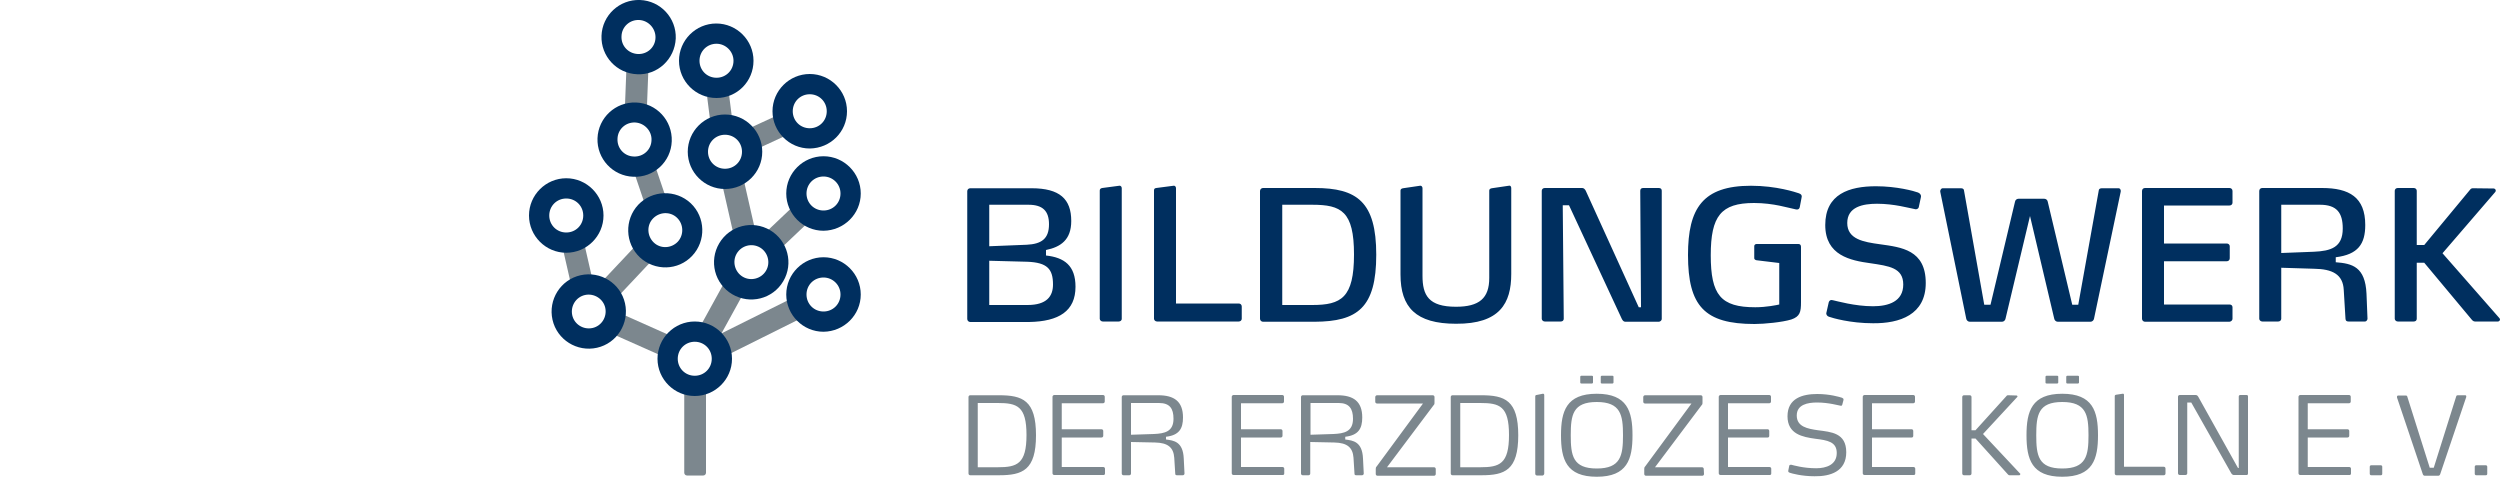
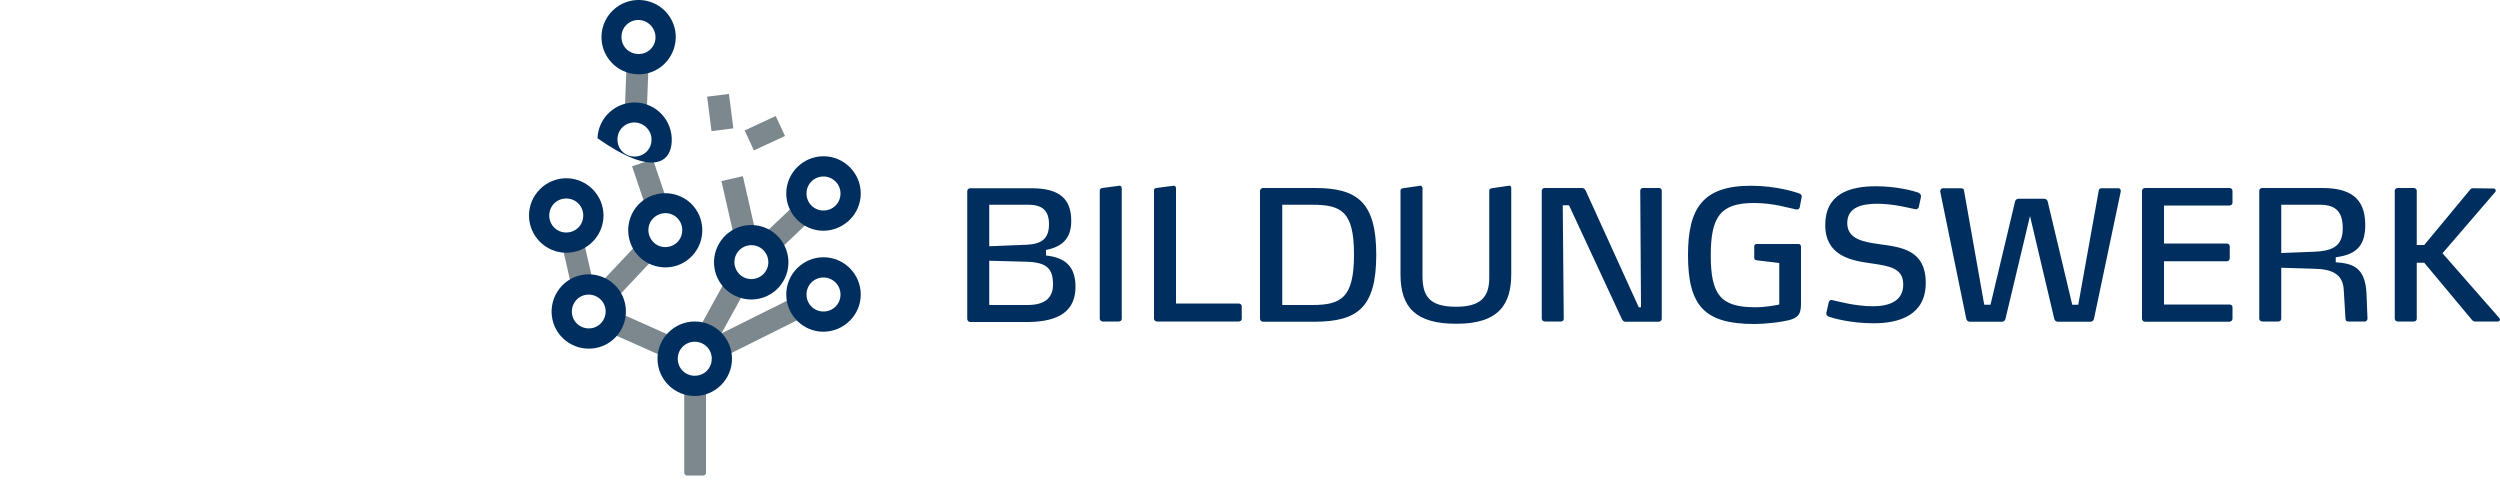
<svg xmlns="http://www.w3.org/2000/svg" version="1.1" id="Ebene_1" x="0px" y="0px" viewBox="0 0 1000 200" style="enable-background:new 0 0 1000 200;" xml:space="preserve">
  <style type="text/css">
	.st0{fill:#7C878E;}
	.st1{fill:#002F5F;}
</style>
  <g>
    <path class="st0" d="M282.4,189.1c0,0.6-0.5,1.1-1.1,1.1h-6.5c-0.6,0-1.1-0.5-1.1-1.1v-33.6c0-0.6,0.5-1.1,1.1-1.1h6.5   c0.6,0,1.1,0.5,1.1,1.1V189.1z" />
    <rect x="285.5" y="125.7" transform="matrix(0.895 -0.446 0.446 0.895 -26.018 149.689)" class="st0" width="38.7" height="8.8" />
    <rect x="276.3" y="119.6" transform="matrix(0.482 -0.876 0.876 0.482 40.919 317.166)" class="st0" width="24.7" height="8.8" />
    <rect x="253" y="120.7" transform="matrix(0.407 -0.914 0.914 0.407 29.913 314.898)" class="st0" width="8.8" height="27.4" />
    <rect x="226.9" y="97.9" transform="matrix(0.975 -0.223 0.223 0.975 -18.014 54.221)" class="st0" width="8.8" height="18.1" />
    <rect x="236.7" y="104.8" transform="matrix(0.685 -0.728 0.728 0.685 -0.827 216.509)" class="st0" width="26.6" height="8.8" />
    <rect x="304.4" y="86.7" transform="matrix(0.725 -0.688 0.688 0.725 23.701 241.666)" class="st0" width="20.6" height="8.8" />
    <rect x="291.4" y="71" transform="matrix(0.975 -0.222 0.222 0.975 -11.305 67.89)" class="st0" width="8.8" height="26.3" />
    <rect x="255.6" y="64.5" transform="matrix(0.947 -0.321 0.321 0.947 -9.934 87.489)" class="st0" width="8.8" height="18.7" />
    <rect x="299.1" y="48.9" transform="matrix(0.907 -0.421 0.421 0.907 5.992 133.749)" class="st0" width="13.7" height="8.8" />
    <rect x="283.7" y="38" transform="matrix(0.992 -0.126 0.126 0.992 -3.369 36.719)" class="st0" width="8.8" height="13.9" />
    <rect x="245.3" y="30.1" transform="matrix(3.839334e-02 -0.999 0.999 3.839334e-02 210.45 287.608)" class="st0" width="18.7" height="8.8" />
-     <path class="st1" d="M304.9,60.7c0-8.2-6.7-14.9-14.9-14.9c-8.2,0-14.9,6.7-14.9,14.9s6.7,14.9,14.9,14.9   C298.2,75.6,304.9,68.9,304.9,60.7L304.9,60.7z M296.8,60.7c0,3.8-3,6.8-6.8,6.8s-6.8-3-6.8-6.8s3-6.8,6.8-6.8   S296.8,56.9,296.8,60.7L296.8,60.7z" />
    <path class="st1" d="M344.3,117.8c0-8.2-6.7-14.9-14.9-14.9c-8.2,0-14.9,6.7-14.9,14.9s6.7,14.9,14.9,14.9   C337.6,132.6,344.3,126,344.3,117.8L344.3,117.8z M336.2,117.8c0,3.8-3,6.8-6.8,6.8c-3.8,0-6.8-3-6.8-6.8s3-6.8,6.8-6.8   C333.1,111,336.2,114,336.2,117.8L336.2,117.8z" />
    <path class="st1" d="M344.3,77.4c0-8.2-6.7-14.9-14.9-14.9c-8.2,0-14.9,6.7-14.9,14.9s6.7,14.9,14.9,14.9   C337.6,92.2,344.3,85.6,344.3,77.4L344.3,77.4z M336.2,77.4c0,3.8-3,6.8-6.8,6.8c-3.8,0-6.8-3-6.8-6.8s3-6.8,6.8-6.8   C333.1,70.6,336.2,73.6,336.2,77.4L336.2,77.4z" />
-     <path class="st1" d="M301.4,24.3c0-8.2-6.7-14.9-14.9-14.9c-8.2,0-14.9,6.7-14.9,14.9s6.7,14.9,15,14.9   C294.8,39.2,301.4,32.6,301.4,24.3L301.4,24.3z M293.4,24.3c0,3.8-3,6.8-6.8,6.8s-6.8-3-6.8-6.8s3-6.8,6.8-6.8   C290.3,17.5,293.4,20.6,293.4,24.3L293.4,24.3z" />
-     <path class="st1" d="M338.8,44.5c0-8.2-6.7-14.9-14.9-14.9c-8.2,0-14.9,6.7-14.9,14.9s6.7,14.9,14.9,14.9   C332.2,59.3,338.8,52.7,338.8,44.5L338.8,44.5z M330.7,44.5c0,3.8-3,6.8-6.8,6.8c-3.8,0-6.8-3-6.8-6.8s3-6.8,6.8-6.8   C327.7,37.7,330.7,40.7,330.7,44.5L330.7,44.5z" />
    <path class="st1" d="M292.8,143.5c0-8.2-6.7-14.9-14.9-14.9c-8.2,0-14.9,6.7-14.9,14.9s6.7,14.9,14.9,14.9   C286.1,158.4,292.8,151.7,292.8,143.5L292.8,143.5z M284.7,143.5c0,3.8-3,6.8-6.8,6.8c-3.8,0-6.8-3-6.8-6.8s3-6.8,6.8-6.8   C281.7,136.7,284.7,139.7,284.7,143.5L284.7,143.5z" />
    <path class="st1" d="M308.1,92.1c-7.1-4.2-16.2-1.9-20.4,5.2c-4.2,7.1-1.9,16.2,5.2,20.4c7.1,4.2,16.2,1.9,20.4-5.2   C317.5,105.4,315.1,96.3,308.1,92.1L308.1,92.1z M304,99c3.2,1.9,4.3,6.1,2.4,9.3c-1.9,3.2-6.1,4.3-9.3,2.4s-4.3-6.1-2.4-9.3   S300.7,97.1,304,99L304,99z" />
    <path class="st1" d="M241.4,86.2c0-8.2-6.7-14.9-14.9-14.9c-8.2,0-14.9,6.7-14.9,14.9s6.7,14.9,14.9,14.9   C234.7,101.1,241.4,94.4,241.4,86.2L241.4,86.2z M233.3,86.2c0,3.8-3,6.8-6.8,6.8c-3.8,0-6.8-3-6.8-6.8s3-6.8,6.8-6.8   C230.3,79.4,233.3,82.4,233.3,86.2L233.3,86.2z" />
    <path class="st1" d="M276.9,102.3c5.6-6,5.3-15.4-0.6-21c-6-5.6-15.4-5.3-21,0.6c-5.6,6-5.3,15.4,0.6,21   C261.9,108.5,271.3,108.3,276.9,102.3L276.9,102.3z M271.1,96.7c-2.6,2.7-6.9,2.9-9.6,0.3c-2.7-2.6-2.9-6.9-0.3-9.6   s6.9-2.9,9.6-0.3C273.5,89.7,273.6,94,271.1,96.7L271.1,96.7z" />
    <path class="st1" d="M250,121.3c-1.8-8-9.8-13-17.8-11.2s-13,9.8-11.2,17.8c1.8,8,9.8,13,17.8,11.2S251.8,129.3,250,121.3   L250,121.3z M242.1,123.1c0.8,3.7-1.5,7.3-5.1,8.1c-3.7,0.8-7.3-1.5-8.1-5.1c-0.8-3.7,1.5-7.3,5.1-8.1   C237.6,117.2,241.3,119.5,242.1,123.1L242.1,123.1z" />
    <path class="st1" d="M270.3,15.4C270.6,7.2,264.2,0.3,256,0c-8.2-0.3-15.1,6.1-15.4,14.3s6.1,15.1,14.3,15.4   C263,30.1,269.9,23.7,270.3,15.4L270.3,15.4z M262.2,15.1c-0.1,3.8-3.3,6.7-7.1,6.5c-3.8-0.2-6.7-3.3-6.5-7.1   c0.1-3.8,3.3-6.7,7.1-6.5C259.4,8.2,262.3,11.4,262.2,15.1L262.2,15.1z" />
-     <path class="st1" d="M268.7,56.5c0.3-8.3-6.1-15.2-14.3-15.5s-15.1,6.1-15.4,14.3c-0.3,8.2,6.1,15.1,14.3,15.4   C261.5,71.1,268.4,64.7,268.7,56.5L268.7,56.5z M260.6,56.1c-0.1,3.8-3.3,6.7-7.1,6.5c-3.8-0.1-6.7-3.3-6.5-7.1   c0.1-3.8,3.3-6.7,7.1-6.5C257.8,49.2,260.8,52.4,260.6,56.1L260.6,56.1z" />
+     <path class="st1" d="M268.7,56.5c0.3-8.3-6.1-15.2-14.3-15.5s-15.1,6.1-15.4,14.3C261.5,71.1,268.4,64.7,268.7,56.5L268.7,56.5z M260.6,56.1c-0.1,3.8-3.3,6.7-7.1,6.5c-3.8-0.1-6.7-3.3-6.5-7.1   c0.1-3.8,3.3-6.7,7.1-6.5C257.8,49.2,260.8,52.4,260.6,56.1L260.6,56.1z" />
    <path class="st1" d="M430.2,114.7c0-8.5-4.5-11.7-11.8-12.5V100c5.8-1.2,10.1-4,10.1-11.6c0-8.8-4.6-13.1-15.9-13.1h-24.5   c-0.7,0-1.2,0.5-1.2,1.2v51.1c0,0.7,0.6,1.2,1.2,1.2h23.5C423.6,128.6,430.2,124.4,430.2,114.7L430.2,114.7z M421.2,113.8   c0,4.7-2.5,8.2-10.2,8.2h-15.3v-17.7l15.2,0.4C418.9,105,421.2,107.6,421.2,113.8L421.2,113.8z M419.6,89.7c0,5.9-3.1,7.9-8.9,8.2   l-15,0.6V81.9h15.7C417.1,81.9,419.6,84.4,419.6,89.7L419.6,89.7z M448.7,127.6V75.3c0-0.5-0.3-1.1-1-1l-6.8,0.9   c-0.6,0.1-1,0.4-1,1v51.3c0,0.6,0.6,1.1,1.2,1.1h6.4C448.2,128.6,448.7,128.1,448.7,127.6L448.7,127.6z M496.7,127.5v-4.9   c0-0.7-0.5-1.2-1.2-1.2h-25.1V75.3c0-0.5-0.3-1.1-1-1l-6.9,0.9c-0.7,0.1-0.9,0.4-0.9,1v51.3c0,0.6,0.6,1.1,1.2,1.1h32.7   C496.2,128.6,496.7,128.1,496.7,127.5L496.7,127.5z M550.5,101.9c0-21.2-7.7-26.7-24.6-26.7h-20.7c-0.6,0-1.2,0.5-1.2,1.2v51.1   c0,0.7,0.6,1.2,1.2,1.2h20.7C542.9,128.6,550.5,123.2,550.5,101.9L550.5,101.9z M541.6,101.8c0,17.3-5.1,20.2-16.7,20.2h-12V81.9   h12C536.5,81.9,541.6,84.5,541.6,101.8L541.6,101.8z M604.5,109.6V75.3c0-0.5-0.2-1.2-1-1l-6.8,1c-0.6,0.1-1,0.4-1,0.9v35   c0,8.1-4,11.5-13.3,11.5c-11,0-13.4-4.6-13.4-12.4v-35c0-0.5-0.3-1.1-1-1l-6.8,1c-0.6,0.1-1,0.4-1,0.9v33.6   c0,13.1,6.1,19.7,22.2,19.7C599.9,129.6,604.5,121.3,604.5,109.6L604.5,109.6z M664.7,127.6V76.3c0-0.7-0.4-1.1-1.2-1.1h-6.2   c-0.7,0-1.2,0.3-1.2,1.1l0.3,46.6h-0.9l-21.2-46.6c-0.3-0.6-0.8-1.1-1.4-1.1h-15c-0.7,0-1.2,0.5-1.2,1.1v51.2   c0,0.6,0.6,1.1,1.2,1.1h6.4c0.7,0,1.2-0.4,1.2-1.1l-0.4-45.4h2.5l21.1,45.4c0.3,0.6,0.7,1.2,1.4,1.2h13.5   C664.2,128.6,664.7,128.1,664.7,127.6L664.7,127.6z M720.6,79.2c0.1-0.4,0.1-0.5,0.1-0.6c0-0.7-0.4-1-1.2-1.3   c-1.2-0.4-8.9-3-19.1-3c-19.3,0-25.2,9-25.2,27.7c0,20.4,6.6,27.6,26.6,27.6c3.9,0,11.1-0.7,14.7-1.8c3.5-1.2,3.9-3,3.9-6.9V98.7   c0-0.7-0.4-1.1-1-1.1h-16.8c-0.5,0-0.9,0.4-0.9,0.8v4.9c0,0.4,0.4,0.7,0.9,0.8l9.1,1.1v16.6c-0.9,0.2-5.1,1.1-9.6,1.1   c-13.8,0-17.8-4.9-17.8-20.8c0-15.7,4.1-20.9,17.3-20.9c7.9,0,13.8,2,16.5,2.5c0.2,0.1,0.5,0.1,0.7,0.1c0.5,0,0.9-0.2,1.1-0.9   L720.6,79.2L720.6,79.2z M770.3,113.2c0-13.3-9.8-14.3-18.3-15.5c-6.6-0.9-13.1-2-13.1-8.5s6.3-7.7,11.9-7.7   c6.9,0,12.7,1.7,15.4,2.2c0.5,0.1,1.2-0.3,1.3-0.8l0.9-4.2c0.1-0.7-0.4-1.4-1.2-1.7c-1.6-0.6-8.5-2.5-16.8-2.5   c-10.7,0-20.3,3.1-20.3,15.5c0,12.2,10.1,14.2,18.1,15.3c7.4,1.1,13.1,1.8,13.1,8.5c0,6.8-5.9,8.7-12.1,8.7c-7.3,0-14.5-2.1-16-2.4   c-0.4-0.1-0.5-0.1-0.6-0.1c-0.5,0-0.9,0.3-1.1,0.9l-0.9,4c-0.1,0.3-0.1,0.4-0.1,0.4c0,0.6,0.4,1.2,1.1,1.4   c1.4,0.5,8.5,2.6,17.6,2.6C759.9,129.4,770.3,125.9,770.3,113.2L770.3,113.2z M848.3,76.6c0.1-0.8-0.4-1.3-0.8-1.3h-6.6   c-0.7,0-1.3,0.1-1.4,0.9l-8.2,45.7h-2.4l-9.8-41.2c-0.1-0.7-0.7-1.2-1.4-1.2h-10.3c-0.7,0-1.3,0.5-1.4,1.2l-9.8,41.2h-2.5   l-8.1-45.7c-0.1-0.8-0.7-0.9-1.4-0.9H777c-0.4,0-1,0.6-0.9,1.4l10.4,50.8c0.1,0.6,0.7,1.2,1.4,1.2h12.9c0.7,0,1.3-0.6,1.4-1.2   l9.8-41.1l9.7,41.1c0.1,0.6,0.7,1.2,1.4,1.2h13.1c0.7,0,1.3-0.6,1.4-1.2L848.3,76.6L848.3,76.6z M893,127.5v-4.6   c0-0.7-0.5-1.1-1.2-1.1h-26.2v-17.3h25.1c0.7,0,1.2-0.5,1.2-1.2v-4.8c0-0.6-0.5-1.1-1.2-1.1h-25.1V82.2h26.2c0.7,0,1.2-0.5,1.2-1.1   v-4.7c0-0.7-0.5-1.2-1.2-1.2H858c-0.7,0-1.2,0.5-1.2,1.2v51.1c0,0.7,0.6,1.2,1.2,1.2h33.8C892.5,128.6,893,128.1,893,127.5   L893,127.5z M947,127.5l-0.4-10c-0.5-10.8-5.7-12.1-12.3-12.6v-2c8.9-1.1,11.8-5.3,11.8-12.9c0-11.1-6.4-14.8-17.3-14.8h-23.9   c-0.7,0-1.2,0.5-1.2,1.2v51.1c0,0.6,0.6,1.1,1.2,1.1h6.4c0.7,0,1.2-0.5,1.2-1.1v-20.4l13.1,0.4c7.3,0.1,11.6,2.2,11.9,8.5l0.7,11.6   c0.1,0.7,0.4,1,1.2,1h6.6C946.6,128.6,947,127.9,947,127.5L947,127.5z M937.1,91.4c0,7.6-4.8,9-11.6,9.3l-13,0.5V81.9H928   C934.7,81.9,937.1,85.1,937.1,91.4L937.1,91.4z M999.8,127.3l-22.8-26l21.1-24.5c0.2-0.3,0.2-0.4,0.2-0.6c0-0.4-0.4-0.8-0.8-0.8   l-8.4-0.1c-0.4,0-0.8,0.2-1,0.5L969.7,98h-3V76.3c0-0.6-0.5-1.1-1.2-1.1h-6.4c-0.7,0-1.2,0.5-1.2,1.1v51.2c0,0.6,0.6,1.1,1.2,1.1   h6.4c0.7,0,1.2-0.4,1.2-1.1v-22.4h3l19.2,23c0.3,0.3,0.7,0.5,1.1,0.5h9.2c0.4,0,0.8-0.4,0.8-0.8   C1000,127.7,999.9,127.4,999.8,127.3L999.8,127.3z" />
-     <path class="st0" d="M414.4,174.1c0-14-5.4-16-14.8-16h-11.5c-0.4,0-0.7,0.3-0.7,0.7v30.6c0,0.4,0.3,0.7,0.7,0.7h11.5   C409,190.1,414.4,188.1,414.4,174.1L414.4,174.1z M410.6,174c0,11.6-3.8,12.9-11.5,12.9h-8v-25.7h8   C406.8,161.2,410.6,162.4,410.6,174L410.6,174z M442,189.4v-1.9c0-0.4-0.3-0.7-0.7-0.7h-16.6V175h15.9c0.4,0,0.7-0.3,0.7-0.7v-1.9   c0-0.4-0.3-0.7-0.7-0.7h-15.9v-10.4h16.5c0.4,0,0.7-0.3,0.7-0.7v-1.9c0-0.4-0.3-0.7-0.7-0.7h-19.5c-0.3,0-0.7,0.3-0.7,0.7v30.6   c0,0.4,0.3,0.7,0.7,0.7h19.5C441.7,190.1,442,189.8,442,189.4L442,189.4z M473.5,183.4c-0.3-6.8-4-7.2-7.1-7.6v-1.1   c5.2-0.6,6.8-3.2,6.8-7.7c0-6.5-3.6-8.9-9.9-8.9h-13.9c-0.4,0-0.7,0.3-0.7,0.7v30.6c0,0.4,0.3,0.7,0.7,0.7h2.3   c0.4,0,0.7-0.3,0.7-0.7v-12.6l9.6,0.2c5.2,0.1,7.4,2,7.7,6.1l0.4,6.4c0,0.4,0.2,0.6,0.7,0.6h2.3c0.4,0,0.7-0.3,0.7-0.7L473.5,183.4   L473.5,183.4z M469.4,167.5c0,5.2-3.6,5.9-7.8,6.1l-9.2,0.3v-12.7h11.2C467.9,161.2,469.4,163.4,469.4,167.5L469.4,167.5z    M513.7,189.4v-1.9c0-0.4-0.3-0.7-0.7-0.7h-16.6V175h15.9c0.4,0,0.7-0.3,0.7-0.7v-1.9c0-0.4-0.3-0.7-0.7-0.7h-15.9v-10.4h16.5   c0.4,0,0.7-0.3,0.7-0.7v-1.9c0-0.4-0.3-0.7-0.7-0.7h-19.5c-0.3,0-0.7,0.3-0.7,0.7v30.6c0,0.4,0.3,0.7,0.7,0.7h19.5   C513.4,190.1,513.7,189.8,513.7,189.4L513.7,189.4z M545.2,183.4c-0.3-6.8-4-7.2-7.1-7.6v-1.1c5.2-0.6,6.8-3.2,6.8-7.7   c0-6.5-3.6-8.9-9.9-8.9h-13.9c-0.4,0-0.7,0.3-0.7,0.7v30.6c0,0.4,0.3,0.7,0.7,0.7h2.3c0.4,0,0.7-0.3,0.7-0.7v-12.6l9.6,0.2   c5.2,0.1,7.4,2,7.7,6.1l0.4,6.4c0,0.4,0.2,0.6,0.7,0.6h2.3c0.4,0,0.7-0.3,0.7-0.7L545.2,183.4L545.2,183.4z M541.2,167.5   c0,5.2-3.6,5.9-7.8,6.1l-9.2,0.3v-12.7h11.3C539.6,161.2,541.2,163.4,541.2,167.5L541.2,167.5z M574.3,187.6c0-0.4-0.3-0.7-0.7-0.7   h-18.8l18.7-24.9c0.3-0.3,0.3-0.5,0.3-1v-2.2c0-0.4-0.3-0.7-0.7-0.7h-22.3c-0.3,0-0.7,0.3-0.7,0.7v1.9c0,0.4,0.3,0.7,0.7,0.7h18.4   l-18.4,25c-0.3,0.4-0.5,0.4-0.5,1.3v1.9c0,0.4,0.3,0.7,0.7,0.7h22.6c0.4,0,0.7-0.3,0.7-0.7V187.6L574.3,187.6z M607.3,174.1   c0-14-5.4-16-14.8-16H581c-0.4,0-0.7,0.3-0.7,0.7v30.6c0,0.4,0.3,0.7,0.7,0.7h11.6C601.9,190.1,607.3,188.1,607.3,174.1   L607.3,174.1z M603.6,174c0,11.6-3.8,12.9-11.5,12.9h-8v-25.7h8C599.8,161.2,603.6,162.4,603.6,174L603.6,174z M617.7,189.4v-31.3   c0-0.3-0.1-0.7-0.6-0.6l-2.5,0.5c-0.3,0-0.5,0.2-0.5,0.6v30.9c0,0.4,0.3,0.7,0.7,0.7h2.3C617.4,190.1,617.7,189.8,617.7,189.4   L617.7,189.4z M653,174.1c0-9.6-2.1-16.6-14.3-16.6c-12.2,0-14.3,7-14.3,16.6s2.1,16.6,14.3,16.6C650.9,190.7,653,183.7,653,174.1   L653,174.1z M649.2,174.1c0,8.1-0.9,13.3-10.5,13.3c-9.6,0-10.4-5.2-10.4-13.3s0.8-13.3,10.4-13.3   C648.3,160.8,649.2,166,649.2,174.1L649.2,174.1z M637.2,150.7c0-0.3-0.2-0.4-0.4-0.4h-4.3c-0.2,0-0.4,0.2-0.4,0.4v2.3   c0,0.3,0.2,0.4,0.4,0.4h4.3c0.2,0,0.4-0.2,0.4-0.4V150.7L637.2,150.7z M645.4,150.7c0-0.3-0.2-0.4-0.4-0.4h-4.3   c-0.2,0-0.4,0.2-0.4,0.4v2.3c0,0.3,0.2,0.4,0.4,0.4h4.3c0.2,0,0.4-0.2,0.4-0.4V150.7L645.4,150.7z M681.5,187.6   c0-0.4-0.3-0.7-0.7-0.7H662l18.7-24.9c0.3-0.3,0.3-0.5,0.3-1v-2.2c0-0.4-0.3-0.7-0.7-0.7H658c-0.3,0-0.7,0.3-0.7,0.7v1.9   c0,0.4,0.3,0.7,0.7,0.7h18.6l-18.4,25c-0.3,0.4-0.5,0.4-0.5,1.3v1.9c0,0.4,0.3,0.7,0.7,0.7h22.5c0.4,0,0.7-0.3,0.7-0.7L681.5,187.6   L681.5,187.6z M708.5,189.4v-1.9c0-0.4-0.3-0.7-0.7-0.7h-16.6V175h15.9c0.4,0,0.6-0.3,0.6-0.7v-1.9c0-0.4-0.3-0.7-0.6-0.7h-15.9   v-10.4h16.5c0.4,0,0.7-0.3,0.7-0.7v-1.9c0-0.4-0.3-0.7-0.7-0.7h-19.5c-0.3,0-0.7,0.3-0.7,0.7v30.6c0,0.4,0.3,0.7,0.7,0.7h19.5   C708.2,190.1,708.5,189.8,708.5,189.4L708.5,189.4z M738.5,180.9c0-7.8-6.1-8.1-11.3-8.8c-4.2-0.6-8.5-1.4-8.5-5.9   c0-4.4,4.4-5.2,8.1-5.2c4.7,0,8.7,1.2,9.5,1.3h0.1c0.3,0,0.4-0.1,0.5-0.4l0.5-1.9c0-0.2,0-0.2,0-0.3c0-0.3-0.3-0.4-0.6-0.6   c-0.9-0.3-4.9-1.5-9.9-1.5c-5.9,0-11.9,1.7-11.9,8.9s6.1,8.3,11.1,9c4.9,0.6,8.6,1.2,8.6,5.7c0,4.7-4.2,6.1-8.2,6.1   c-5.2,0-9.1-1.2-10-1.4h-0.2c-0.3,0-0.5,0.1-0.6,0.4l-0.4,2c0,0.1,0,0.2,0,0.2c0,0.3,0.3,0.5,0.6,0.6c0.9,0.3,4.8,1.4,9.9,1.4   C732.1,190.6,738.5,188.6,738.5,180.9L738.5,180.9z M766.1,189.4v-1.9c0-0.4-0.3-0.7-0.7-0.7h-16.6V175h15.9c0.4,0,0.6-0.3,0.6-0.7   v-1.9c0-0.4-0.3-0.7-0.6-0.7h-15.9v-10.4h16.5c0.4,0,0.7-0.3,0.7-0.7v-1.9c0-0.4-0.3-0.7-0.7-0.7h-19.5c-0.3,0-0.7,0.3-0.7,0.7   v30.6c0,0.4,0.3,0.7,0.7,0.7h19.5C765.8,190.1,766.1,189.8,766.1,189.4L766.1,189.4z M808.1,189.5l-14.9-15.9l13.7-14.8   c0,0,0.1-0.1,0.1-0.2c0-0.2-0.2-0.4-0.4-0.4l-3.3-0.1c-0.3,0-0.5,0-0.7,0.3l-12.4,13.7h-1.6v-13.3c0-0.4-0.3-0.7-0.7-0.7h-2.3   c-0.4,0-0.7,0.3-0.7,0.7v30.6c0,0.4,0.3,0.7,0.7,0.7h2.3c0.4,0,0.7-0.3,0.7-0.7v-14h1.6l13,14.4c0.1,0.1,0.3,0.3,0.6,0.3h3.9   c0.2,0,0.4-0.2,0.4-0.4C808.2,189.6,808.2,189.5,808.1,189.5L808.1,189.5z M839.2,174.1c0-9.6-2.1-16.6-14.3-16.6   s-14.3,7-14.3,16.6s2.1,16.6,14.3,16.6C837.1,190.7,839.2,183.7,839.2,174.1L839.2,174.1z M835.4,174.1c0,8.1-0.9,13.3-10.5,13.3   s-10.4-5.2-10.4-13.3s0.8-13.3,10.4-13.3S835.4,166,835.4,174.1L835.4,174.1z M823.3,150.7c0-0.3-0.2-0.4-0.4-0.4h-4.3   c-0.2,0-0.4,0.2-0.4,0.4v2.3c0,0.3,0.2,0.4,0.4,0.4h4.3c0.2,0,0.4-0.2,0.4-0.4V150.7L823.3,150.7z M831.6,150.7   c0-0.3-0.2-0.4-0.4-0.4h-4.3c-0.2,0-0.4,0.2-0.4,0.4v2.3c0,0.3,0.2,0.4,0.4,0.4h4.3c0.2,0,0.4-0.2,0.4-0.4V150.7L831.6,150.7z    M866.2,189.4v-2c0-0.4-0.3-0.7-0.7-0.7h-15.9V158c0-0.3-0.1-0.6-0.6-0.5l-2.6,0.4c-0.4,0.1-0.5,0.3-0.5,0.6v30.9   c0,0.4,0.3,0.7,0.7,0.7h18.9C865.9,190.1,866.2,189.8,866.2,189.4L866.2,189.4z M899.2,189.4v-30.8c0-0.3-0.1-0.6-0.6-0.6h-2.5   c-0.3,0-0.6,0.2-0.6,0.6v28.6h-0.3l-15.9-28.5c-0.3-0.5-0.6-0.7-1.1-0.7h-6.3c-0.4,0-0.7,0.3-0.7,0.7v30.6c0,0.4,0.3,0.7,0.7,0.7   h2.3c0.4,0,0.7-0.3,0.7-0.7V161h1.6l16,28.3c0.3,0.5,0.7,0.7,1,0.7h5C898.9,190.1,899.2,189.8,899.2,189.4L899.2,189.4z    M940.4,189.4v-1.9c0-0.4-0.3-0.7-0.7-0.7h-16.6V175H939c0.4,0,0.7-0.3,0.7-0.7v-1.9c0-0.4-0.3-0.7-0.7-0.7h-15.9v-10.4h16.5   c0.4,0,0.7-0.3,0.7-0.7v-1.9c0-0.4-0.3-0.7-0.7-0.7h-19.5c-0.3,0-0.7,0.3-0.7,0.7v30.6c0,0.4,0.3,0.7,0.7,0.7h19.5   C940.1,190.1,940.4,189.8,940.4,189.4L940.4,189.4z M952.9,189.5v-2.8c0-0.4-0.3-0.6-0.6-0.6h-3.8c-0.4,0-0.6,0.3-0.6,0.6v2.8   c0,0.4,0.3,0.6,0.6,0.6h3.8C952.7,190.1,952.9,189.9,952.9,189.5L952.9,189.5z M986.5,158.8c0-0.1,0-0.2,0-0.3   c0-0.3-0.2-0.4-0.5-0.4h-2.9c-0.3,0-0.5,0.1-0.6,0.4l-9,28.6h-1.6l-9-28.5c-0.1-0.3-0.3-0.4-0.7-0.4h-2.9c-0.3,0-0.5,0.2-0.5,0.5   c0,0.1,0,0.1,0,0.3l10.3,30.6c0.1,0.4,0.4,0.7,0.8,0.7h5.4c0.4,0,0.7-0.3,0.8-0.7L986.5,158.8L986.5,158.8z M994.9,189.5v-2.8   c0-0.4-0.3-0.6-0.6-0.6h-3.8c-0.4,0-0.6,0.3-0.6,0.6v2.8c0,0.4,0.3,0.6,0.6,0.6h3.8C994.7,190.1,994.9,189.9,994.9,189.5   L994.9,189.5z" />
  </g>
</svg>